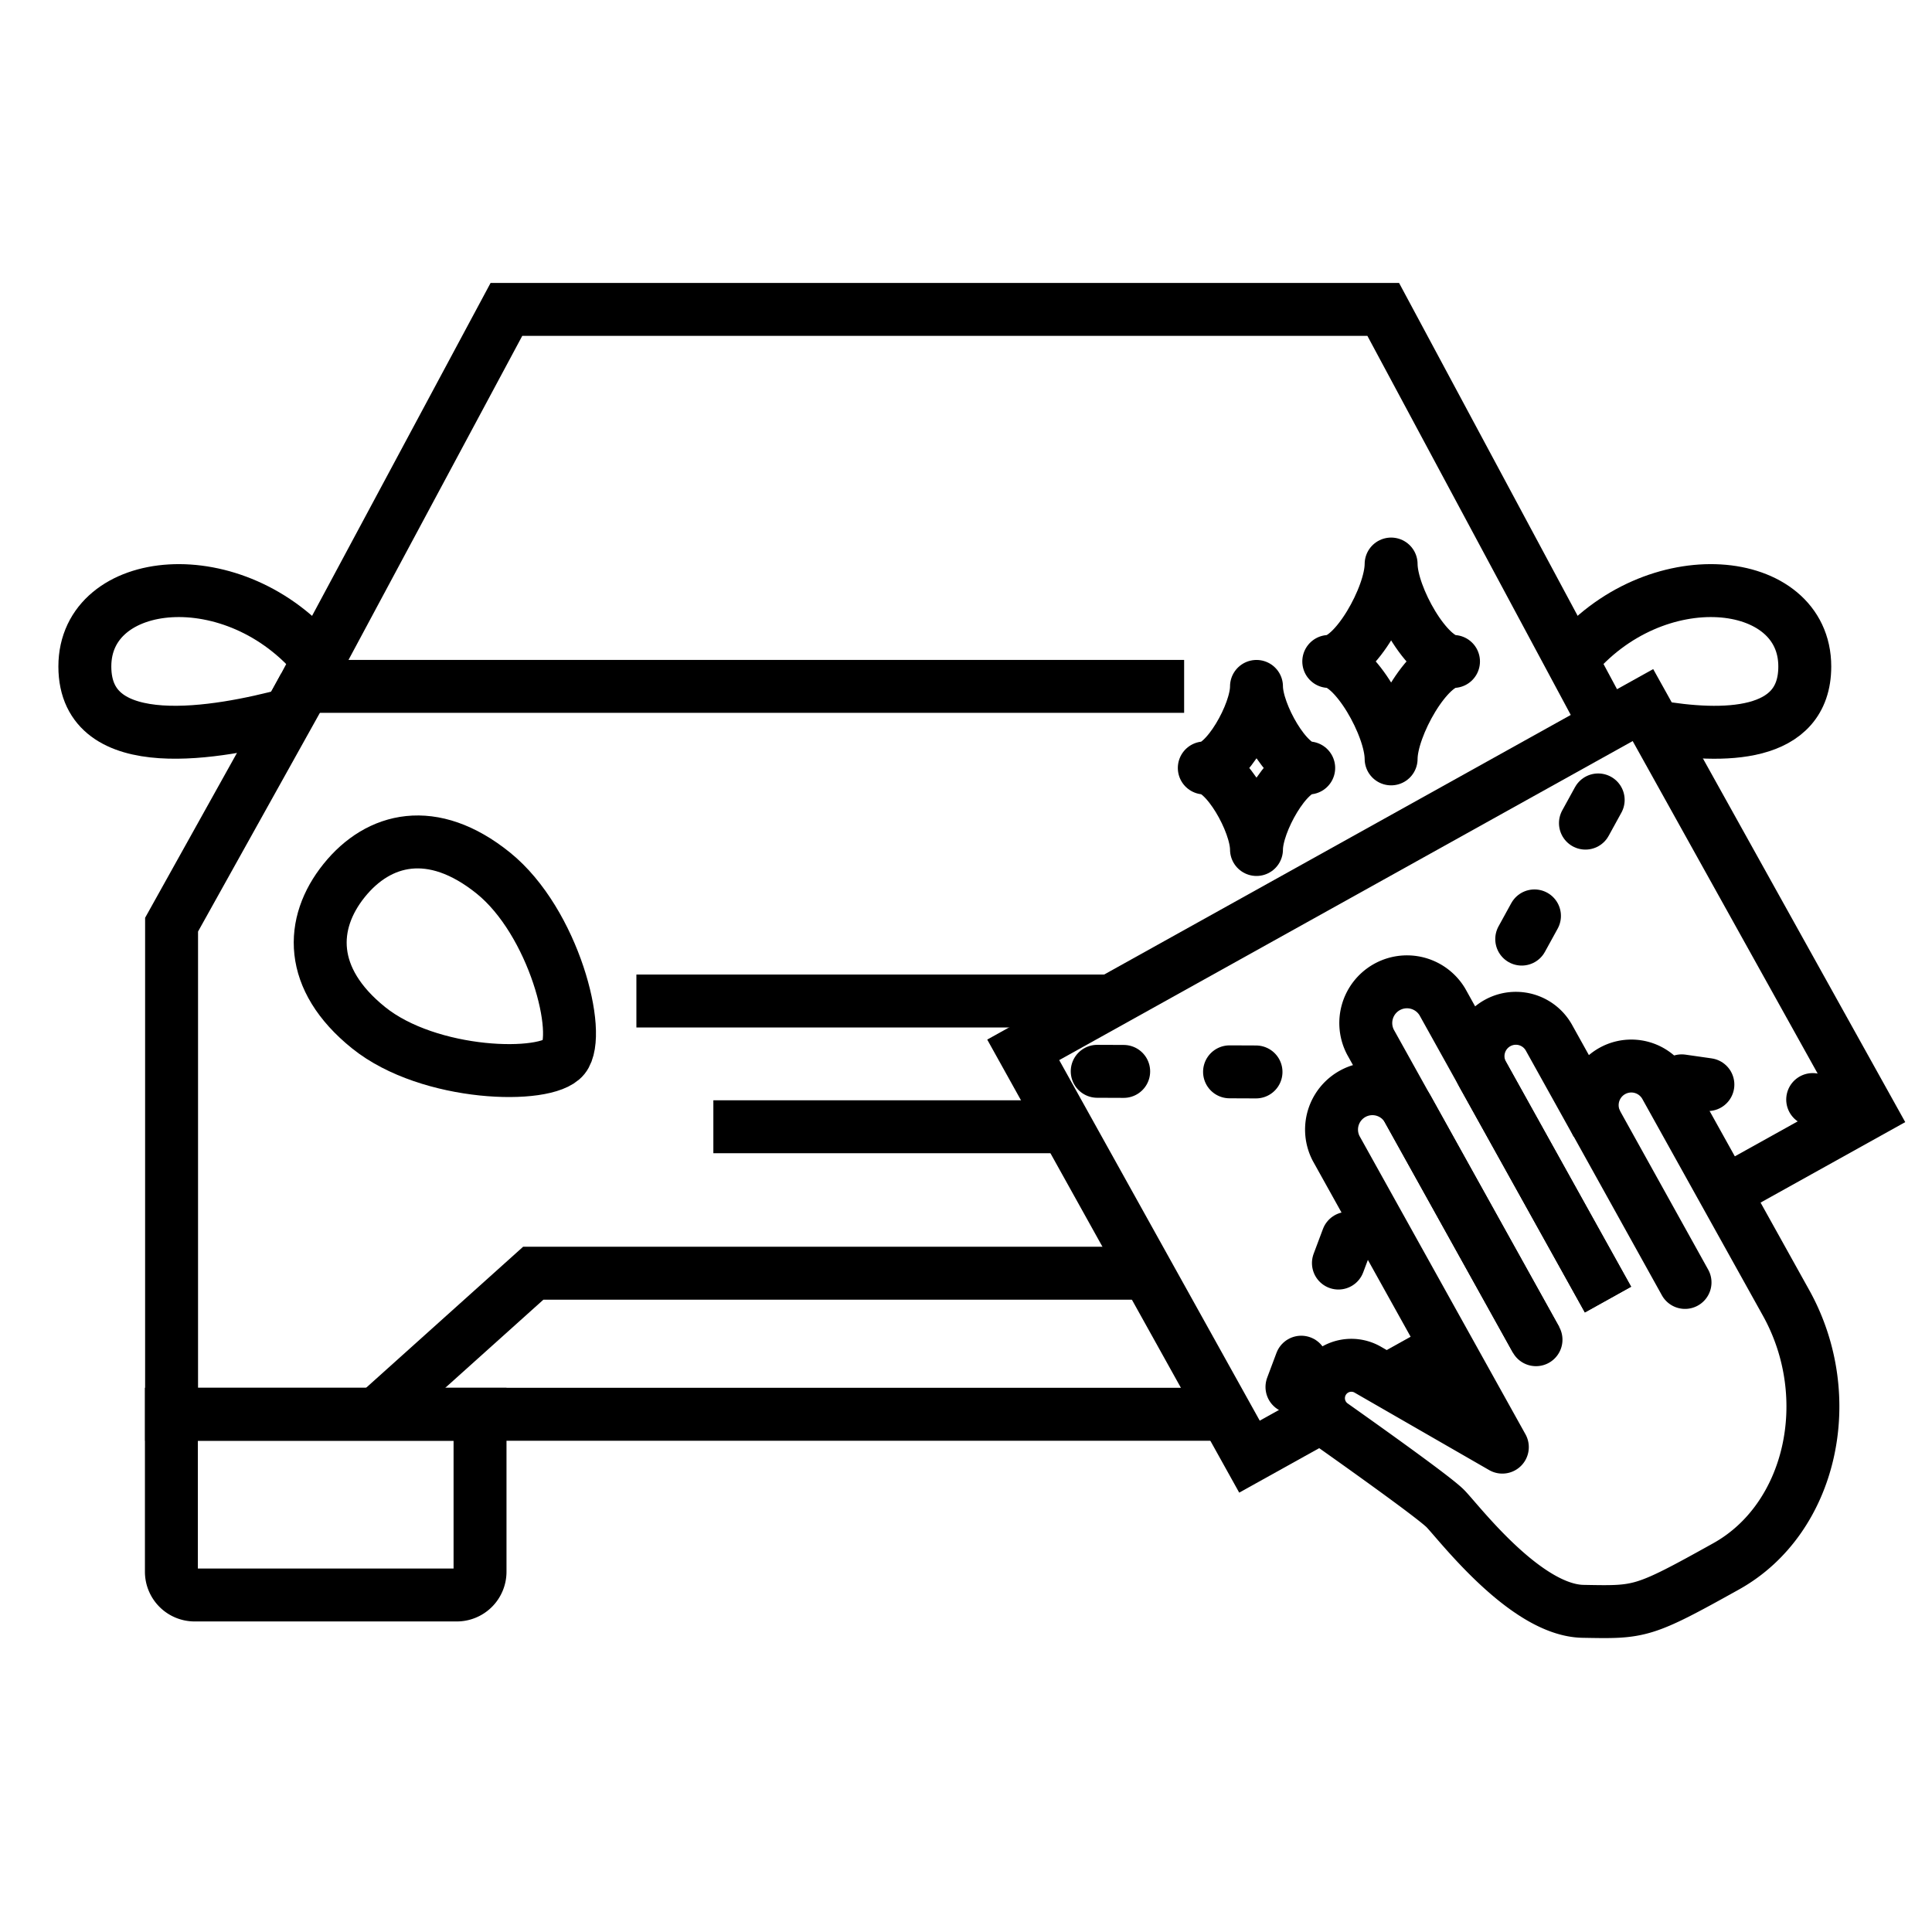
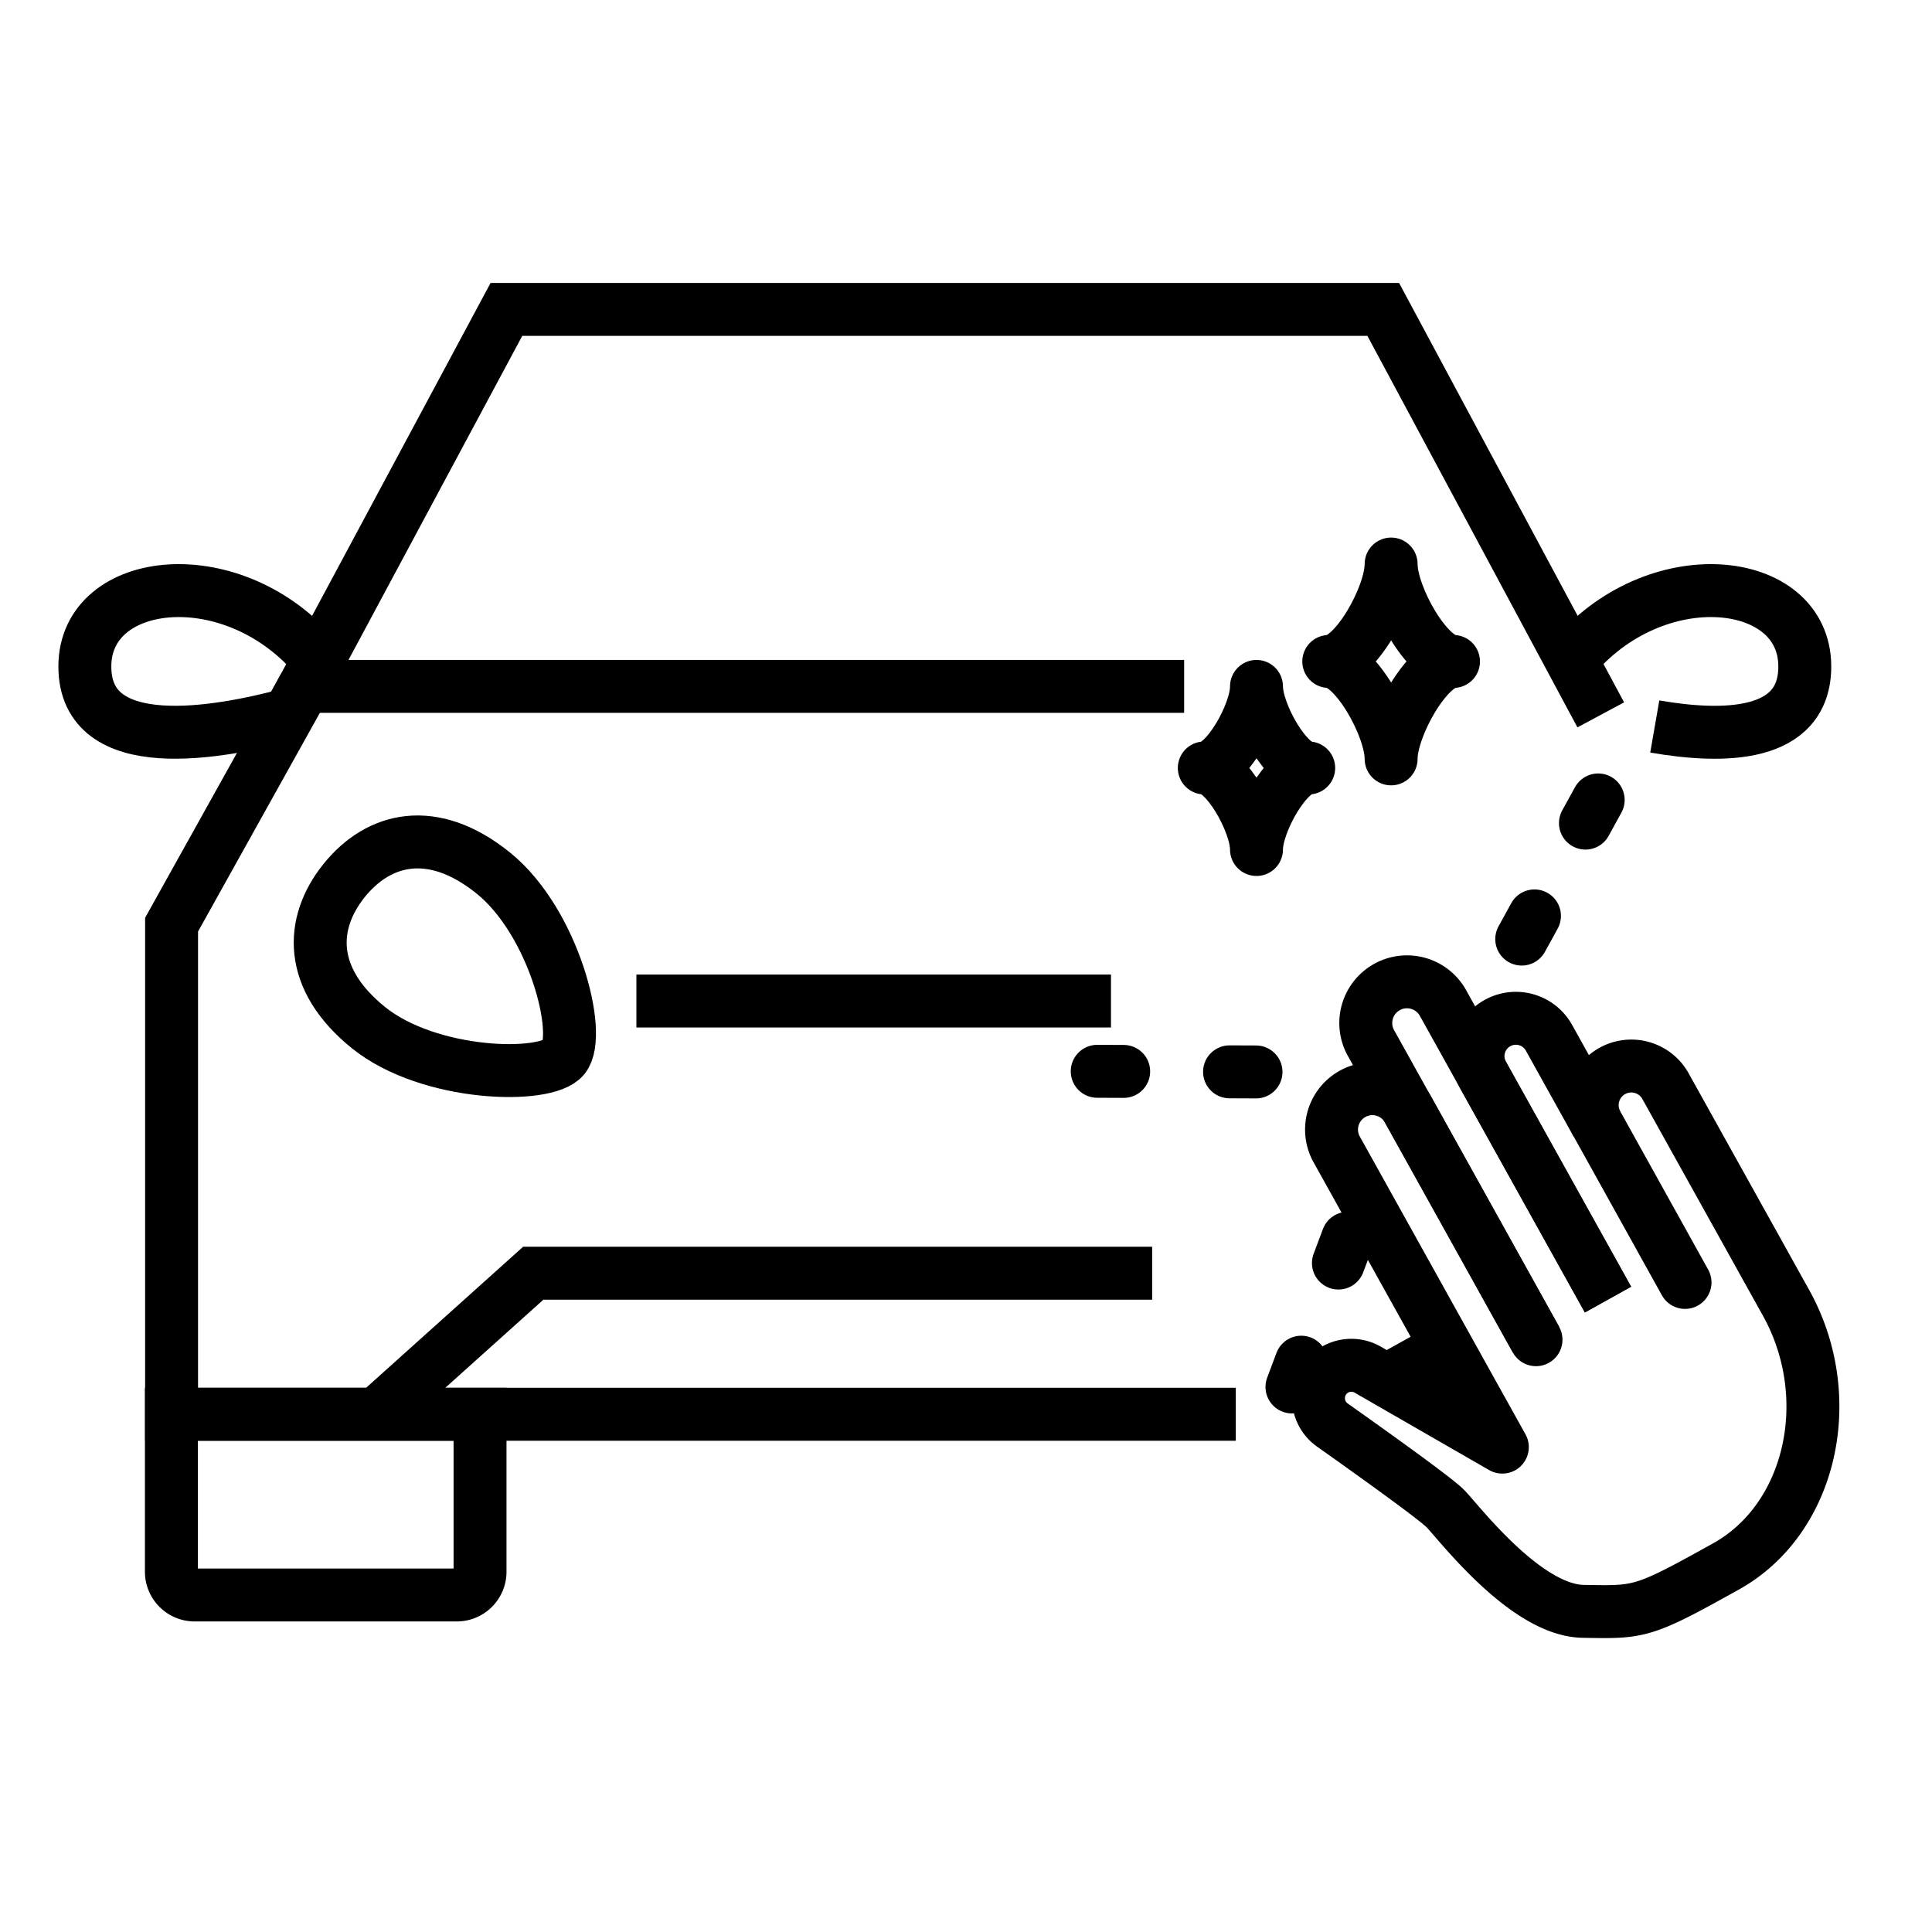
<svg xmlns="http://www.w3.org/2000/svg" width="73" height="73" viewBox="0 0 73 73">
  <g id="グループ_15663" data-name="グループ 15663" transform="translate(-371 -1154)">
    <circle id="楕円形_12" data-name="楕円形 12" cx="36.5" cy="36.5" r="36.5" transform="translate(371 1154)" fill="rgba(240,240,240,0)" />
    <g id="グループ_16197" data-name="グループ 16197" transform="translate(-583.349 -4480.101)">
      <path id="パス_8198" data-name="パス 8198" d="M9.322,15.216C6.182,11.382.5,11.986.5,15.454s5.1,2.511,7.7,1.814" transform="translate(957.055 5643.829)" fill="none" stroke="#000" stroke-miterlimit="10" stroke-width="2" />
      <path id="パス_8199" data-name="パス 8199" d="M15,54.824h-9.9a.879.879,0,0,1-.879-.879v-5.95H15.883v5.95A.879.879,0,0,1,15,54.824Z" transform="translate(956.604 5639.543)" fill="none" stroke="#000" stroke-miterlimit="10" stroke-width="2" />
      <path id="パス_8200" data-name="パス 8200" d="M17.154,24.565c2.292,1.846,3.375,6.094,2.67,6.969-.67.832-5.086.724-7.379-1.122s-2.223-3.948-.923-5.563S14.862,22.719,17.154,24.565Z" transform="translate(955.831 5642.521)" fill="none" stroke="#000" stroke-miterlimit="10" stroke-width="2" />
      <path id="パス_8201" data-name="パス 8201" d="M58.919,15.82,50.7.5H17.57L9.932,14.744H43.177" transform="translate(955.914 5645.292)" fill="none" stroke="#000" stroke-miterlimit="10" stroke-width="2" />
      <path id="パス_8202" data-name="パス 8202" d="M44.439,44.208H4.228v-18.5l5.014-9" transform="translate(956.604 5643.331)" fill="none" stroke="#000" stroke-miterlimit="10" stroke-width="2" />
      <path id="パス_8203" data-name="パス 8203" d="M42.344,41.932H18.959l-5.933,5.329" transform="translate(955.539 5640.277)" fill="none" stroke="#000" stroke-miterlimit="10" stroke-width="2" />
      <path id="パス_8204" data-name="パス 8204" d="M64.4,15.216c3.14-3.834,8.822-3.23,8.822.238,0,2.695-3.076,2.719-5.668,2.268" transform="translate(949.32 5643.829)" fill="none" stroke="#000" stroke-miterlimit="10" stroke-width="2" />
-       <line id="線_63" data-name="線 63" x1="13.199" transform="translate(981.303 5676.675)" fill="none" stroke="#000" stroke-miterlimit="10" stroke-width="2" />
      <path id="パス_8205" data-name="パス 8205" d="M42.142,30.23H24.21" transform="translate(954.185 5641.694)" fill="none" stroke="#000" stroke-miterlimit="10" stroke-width="2" />
      <path id="パス_8206" data-name="パス 8206" d="M64.882,34.966,63.07,31.708a1.43,1.43,0,1,0-2.5,1.391L65.3,41.6" transform="translate(949.806 5641.604)" fill="none" stroke="#000" stroke-miterlimit="10" stroke-width="2" />
      <path id="パス_8207" data-name="パス 8207" d="M61.994,42.922,55.739,31.68a1.557,1.557,0,0,1,2.72-1.514l6.255,11.242" transform="translate(950.393 5641.798)" fill="none" stroke="#000" stroke-miterlimit="10" stroke-width="2" />
      <path id="パス_8208" data-name="パス 8208" d="M61.752,43.364,56.9,34.636a1.545,1.545,0,0,0-2.7,1.5l6.28,11.287-5.065-2.915A1.243,1.243,0,0,0,54.074,46.6c1.413,1,3.885,2.765,4.26,3.152.53.548,3.032,3.837,5.195,3.876s2.244.063,5.408-1.7c3.216-1.79,4.257-6.373,2.262-9.959l-4.562-8.2a1.478,1.478,0,0,0-2.583,1.437L67.383,41.2" transform="translate(950.634 5641.357)" fill="none" stroke="#000" stroke-linecap="round" stroke-linejoin="round" stroke-miterlimit="10" stroke-width="2" />
-       <path id="パス_8209" data-name="パス 8209" d="M52.188,44.349l-2.8,1.557L40.839,30.535,64.255,17.508l8.551,15.37-5.47,3.043" transform="translate(952.172 5643.234)" fill="none" stroke="#000" stroke-miterlimit="10" stroke-width="2" />
      <line id="線_64" data-name="線 64" x1="2.272" y2="1.264" transform="translate(1006.733 5684.999)" fill="none" stroke="#000" stroke-miterlimit="10" stroke-width="2" />
-       <line id="線_66" data-name="線 66" x2="5.521" y2="0.789" transform="translate(1017.891 5674.94)" fill="none" stroke="#000" stroke-linecap="round" stroke-miterlimit="10" stroke-width="2" stroke-dasharray="1 4" />
      <line id="線_68" data-name="線 68" x2="8.749" y2="0.035" transform="translate(995.807 5674.58)" fill="none" stroke="#000" stroke-linecap="round" stroke-miterlimit="10" stroke-width="2" stroke-dasharray="1 4" />
      <line id="線_71" data-name="線 71" x1="2.366" y2="6.31" transform="translate(1002.906 5680.889)" fill="none" stroke="#000" stroke-linecap="round" stroke-miterlimit="10" stroke-width="2" stroke-dasharray="1 4" />
      <line id="線_74" data-name="線 74" x1="3.92" y2="7.135" transform="translate(1010.816 5664.326)" fill="none" stroke="#000" stroke-linecap="round" stroke-miterlimit="10" stroke-width="2" stroke-dasharray="1 4" />
      <path id="パス_8210" data-name="パス 8210" d="M47.223,22.247c.818,0,1.972,2.061,1.972,3.081,0-1.021,1.157-3.081,1.973-3.081-.817,0-1.973-2.061-1.973-3.081C49.2,20.187,48.041,22.247,47.223,22.247Z" transform="translate(952.63 5640.871)" fill="none" stroke="#000" stroke-linecap="square" stroke-linejoin="round" stroke-width="2" />
      <path id="パス_8211" data-name="パス 8211" d="M47.223,22.847c.977,0,2.356,2.462,2.356,3.681,0-1.219,1.382-3.681,2.357-3.681-.975,0-2.357-2.462-2.357-3.681C49.579,20.385,48.2,22.847,47.223,22.847Z" transform="translate(957.333 5636.247)" fill="none" stroke="#000" stroke-linecap="square" stroke-linejoin="round" stroke-width="2" />
    </g>
  </g>
</svg>